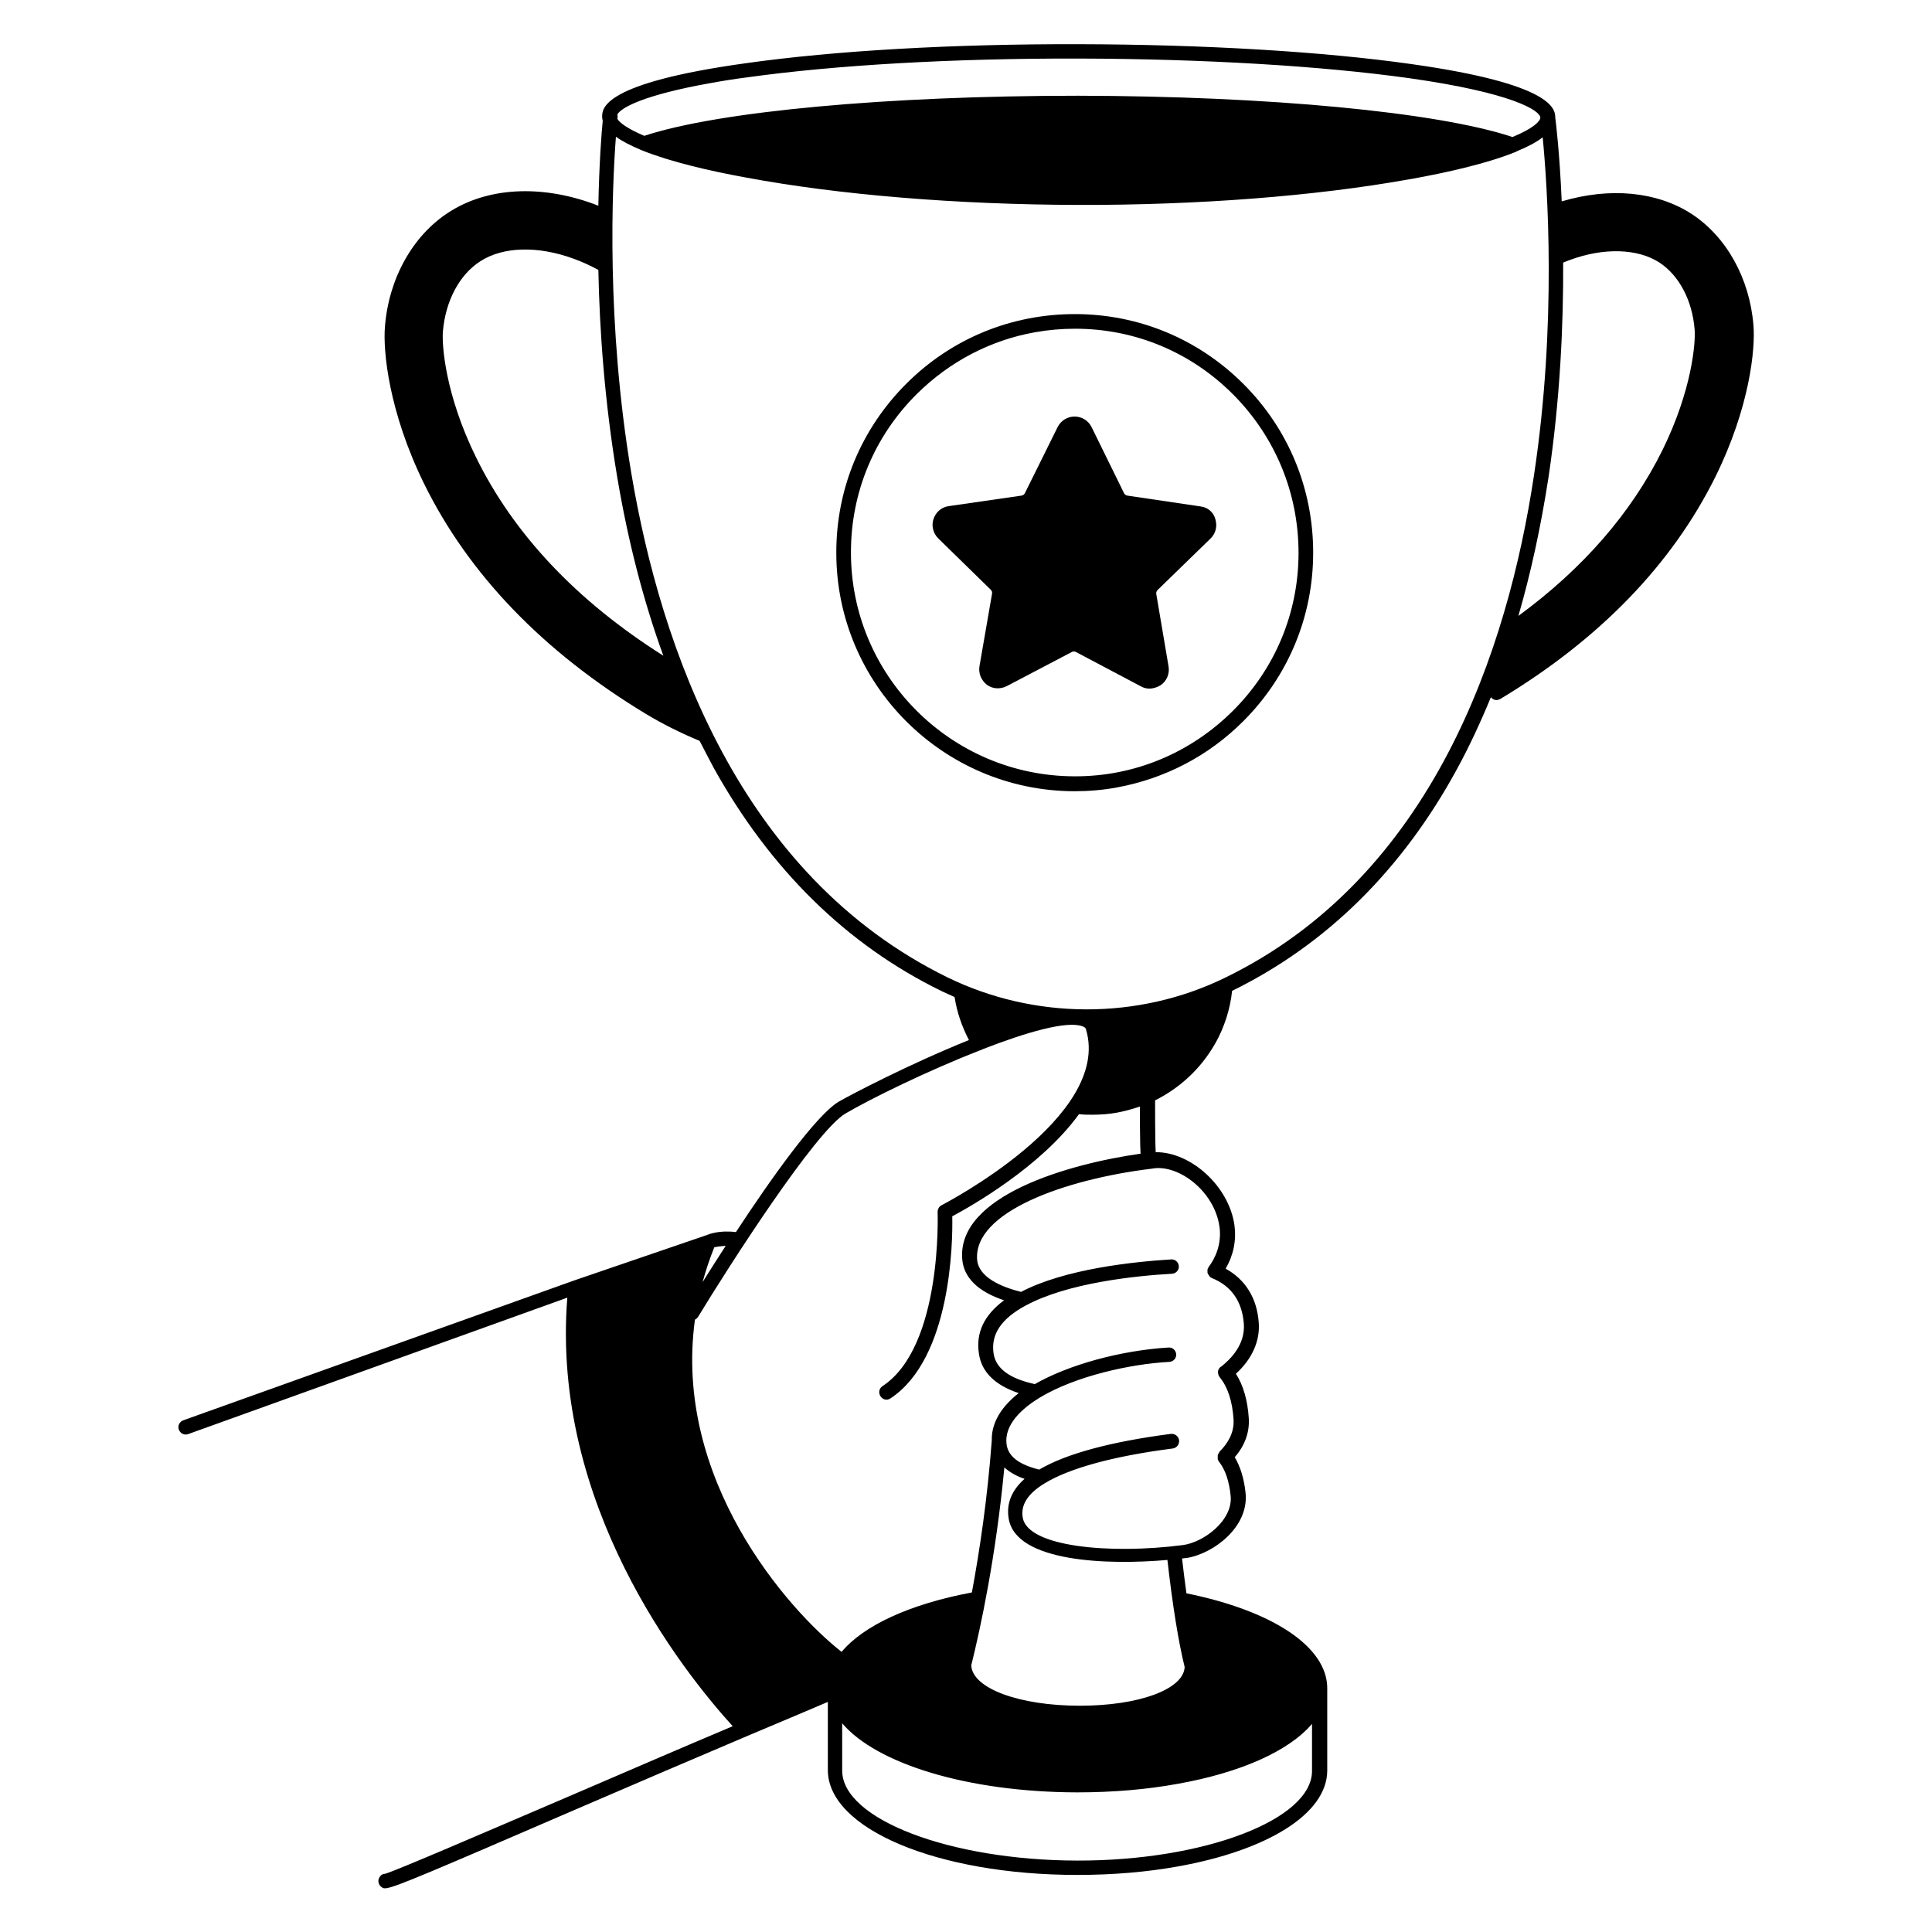
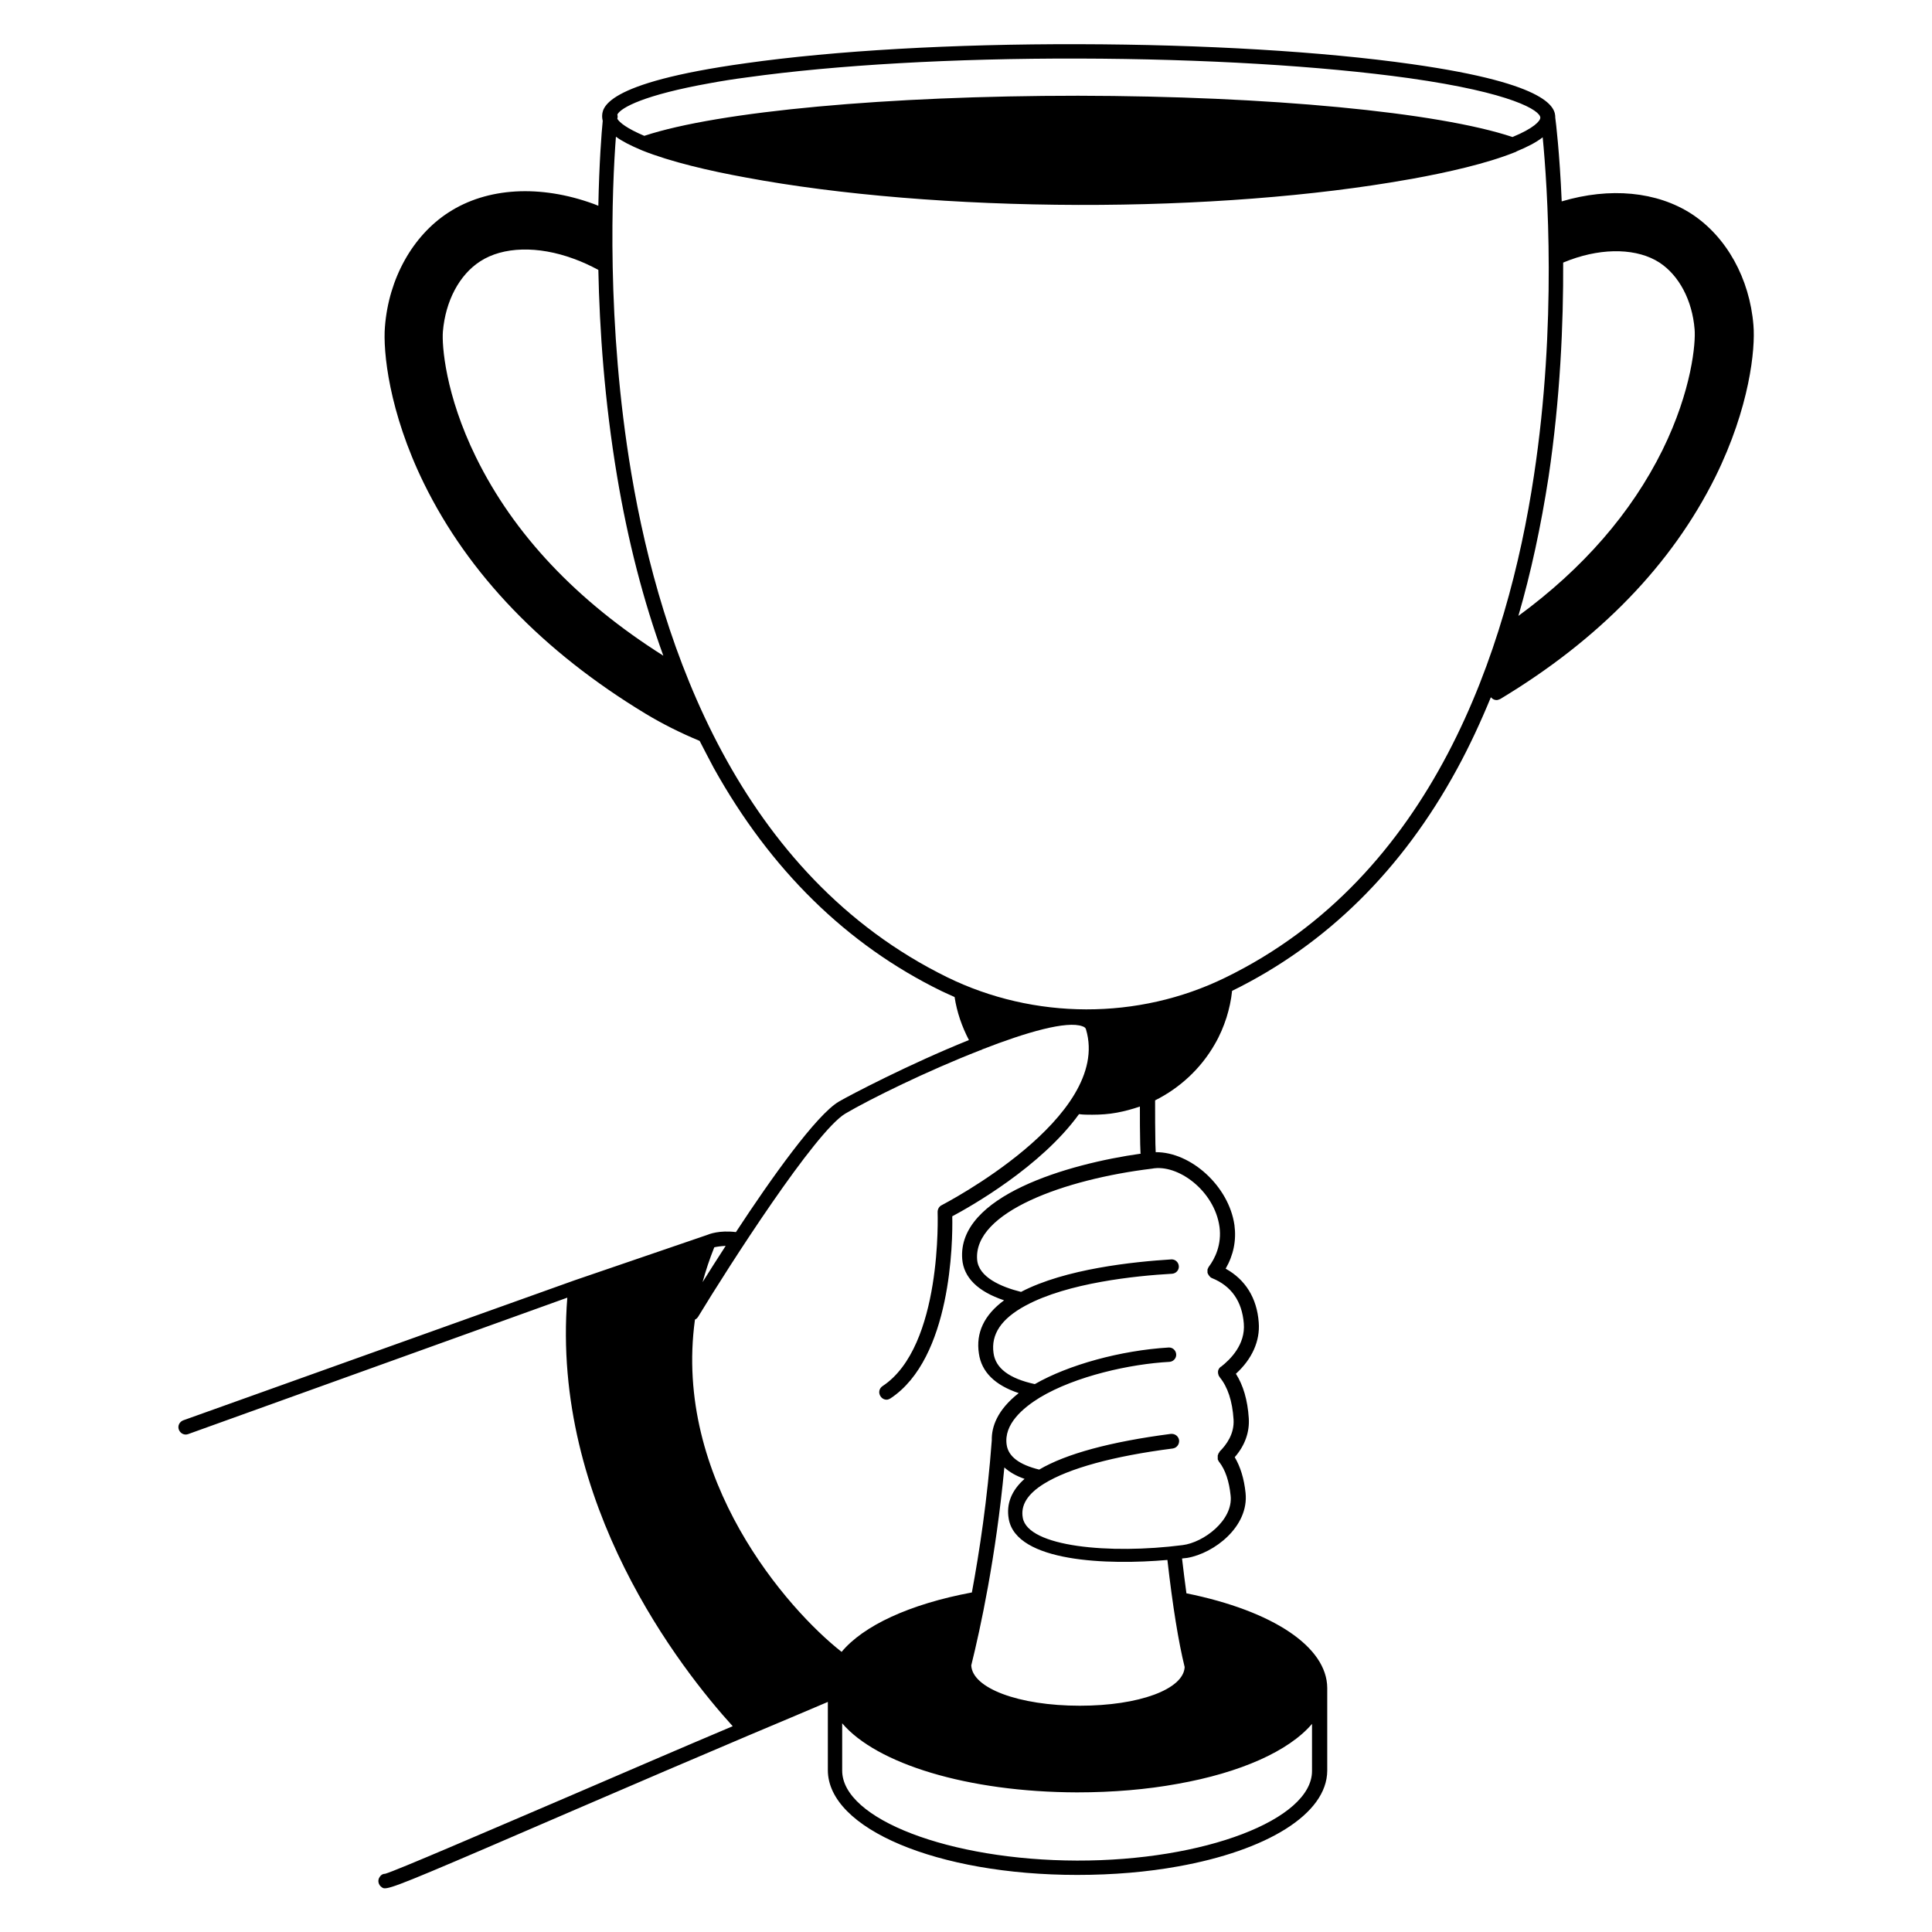
<svg xmlns="http://www.w3.org/2000/svg" width="1200pt" height="1200pt" version="1.1" viewBox="0 0 1200 1200">
  <path d="m736.91 989.64c-0.91-6.727-1.816-13.816-2.727-21.637 0.547 0 1.09-0.184 1.637-0.184 0.547 0 1.09-0.184 1.637-0.184 16.727-2.91 38.363-19.453 36.184-40.363-0.91-8.91-3.273-16.363-6.727-22.184 6.363-7.273 9.273-15.637 8.727-24.184-0.727-11.273-3.453-20.547-8-27.637 10-9.09 15.09-20.363 14.184-31.816-1.09-15.273-8.363-26.727-20.547-33.453 4.91-8.547 6.727-17.637 5.453-27.09-3.453-24.184-27.09-45.453-48.91-45.273l-0.184-5.09c-0.184-8.727-0.184-17.637-0.184-27.09 15.273-7.637 28.363-19.637 37.09-34.91 3.09-5.273 5.453-10.91 7.273-16.547 1.637-5.273 2.91-10.91 3.453-16.547 58.547-28.727 105.64-75.09 139.82-138 7.637-14 14.547-28.91 20.91-44.363 1.09 1.273 2.727 2 4.363 1.637 0.547-0.184 1.09-0.363 1.453-0.547 61.637-37.09 106.55-83.453 133.64-138 21.273-43.09 24.91-79.453 23.637-94.184-2.363-29.09-16.727-54.91-38.363-69.09-21.637-14-50.727-16.727-80.727-7.816-1.273-30-3.637-49.453-4-52 0-5.453-1.637-20.91-89.273-33.273-55.273-7.816-128.73-12.184-206.73-12.363-78-0.184-151.45 4-206.73 11.816-89.273 12.363-89.273 28.184-89.273 33.273 0 0.91 0.184 1.637 0.363 2.547-0.727 7.09-2.184 26-2.727 52.727-0.91-0.363-1.816-0.727-2.727-1.09-33.273-12.184-66.363-10.363-90.363 5.273-22.184 14.363-37.09 40.91-39.453 70.91-1.273 15.09 2.363 52.727 24.184 97.273 27.637 56.363 74 104.55 137.64 143.09 10.547 6.363 21.816 12 33.637 16.91 2.91 5.637 5.816 11.273 8.727 16.727 35.09 63.09 82.547 109.82 141.27 138.55 2.727 1.273 5.453 2.547 8.363 3.816 1.453 9.453 4.547 18.363 8.91 26.727-37.09 14.91-74.184 34.363-80.727 38.184-14 8.184-42.184 47.816-64 81.09-10.363-1.273-16.727 1.273-18 1.816l-82.363 28.184-242.91 86.914c-2.363 0.91-3.637 3.453-2.727 5.816s3.453 3.637 5.816 2.727l235.45-84.727c-10.184 128.18 70.727 230.91 102.73 266.18-30.184 12.727-66.363 28.363-101.45 43.453-53.09 22.727-107.82 46.363-114.36 48.184-1.453 0-2.727 0.727-3.453 2-1.453 2-0.91 4.91 1.273 6.363 0.727 0.547 1.273 0.91 3.273 0.547 6.363-1.09 27.273-10 116.91-48.727 37.453-16.184 76.184-32.727 107.45-46 19.09-8 36.184-15.273 49.453-20.91v42.363c0 36.363 68 65.09 154.91 65.09 22.363 0 43.453-1.816 62.547-5.273 54.91-9.816 92.547-32.363 92.727-59.453v-51.453c-0.18-25.457-33.637-47.82-87.453-58.73zm-1.094 45.816c-0.727 13.816-28.363 24-65.09 24-38 0-66.91-10.91-67.453-25.09 5.637-22.727 15.273-67.09 20.547-122.91 3.273 2.91 7.273 5.273 12.547 7.09-8.184 7.273-11.453 15.637-9.816 24.91 4.727 26.91 61.637 28.727 98.547 25.453 3.266 28.73 6.902 51.094 10.719 66.547zm21.637-273.45c1.453 10.91-2.727 19.637-6.727 24.91 0 0.184-0.184 0.184-0.184 0.363 0 0.184-0.184 0.184-0.184 0.363 0 0.184 0 0.184-0.184 0.363 0 0.184-0.184 0.363-0.184 0.547v0.547 0.363 0.547 0.363c0 0.184 0 0.363 0.184 0.547 0 0.184 0 0.184 0.184 0.363 0 0.184 0.184 0.363 0.184 0.363 0 0.184 0.184 0.184 0.184 0.363 0 0.184 0.184 0.184 0.363 0.363 0 0.184 0.184 0.184 0.184 0.363 0.184 0.184 0.363 0.184 0.363 0.363l0.184 0.184c0.184 0.184 0.363 0.184 0.547 0.363 0.184 0 0.184 0.184 0.363 0.184 12.184 4.91 18.727 14.547 19.816 28.184 1.09 13.09-8.363 22.363-14.184 26.91h-0.184c-0.184 0.184-0.363 0.363-0.547 0.547-0.184 0.184-0.363 0.363-0.547 0.727-0.184 0.184-0.184 0.547-0.363 0.727 0 0.184-0.184 0.547-0.184 0.727v0.184 0.727 0.184c0 0.184 0 0.363 0.184 0.727v0.184c0 0.184 0.184 0.363 0.184 0.547 0 0.184 0 0.184 0.184 0.363 0 0.184 0.184 0.363 0.363 0.547 0 0.184 0.184 0.184 0.184 0.363 4.91 6 7.816 14.727 8.547 26.184 0.547 8.91-4.363 15.637-8.727 20v0.184c-0.184 0.184-0.184 0.363-0.363 0.547l-0.184 0.184c-0.184 0.184-0.184 0.363-0.184 0.547 0 0.184 0 0.184-0.184 0.363 0 0.184-0.184 0.363-0.184 0.547v0.363 0.547 0.363 0.547 0.363c0 0.184 0 0.363 0.184 0.547 0 0.184 0 0.184 0.184 0.363 0 0.184 0.184 0.184 0.184 0.363 0 0.184 0.184 0.184 0.184 0.363 0 0 0 0.184 0.184 0.184 3.816 4.91 6.184 12 7.09 20.91 1.637 15.273-16.727 29.09-29.816 30.727-45.273 5.816-96 1.09-99.273-16.91-1.453-7.816 2.91-14.91 13.273-21.273 15.273-9.453 42.91-17.09 79.816-21.816 2.547-0.363 4.184-2.547 4-5.09-0.363-2.547-2.547-4.184-5.09-4-37.637 4.91-65.09 12.363-81.816 22.184-12.547-3.09-19.09-8.184-20.184-15.273-2-12.91 10.184-23.09 20.547-29.453 22.363-13.453 56.547-20.91 80.547-22.184 2.547-0.184 4.363-2.363 4.184-4.727-0.184-2.547-2.363-4.363-4.727-4.184-29.816 1.816-62.184 10.727-83.09 22.727-15.816-3.453-24.363-9.816-25.637-19.273-1.637-11.637 4.727-21.273 19.816-29.453 0.184 0 0.184-0.184 0.363-0.184 26-14 68-18.363 90.727-19.637 2.547-0.184 4.363-2.363 4.184-4.727-0.184-2.547-2.363-4.363-4.727-4.184-23.273 1.453-65.816 5.816-93.273 20.184-12.363-3.09-26.363-9.09-27.273-20-2.363-29.637 54.547-50 108.55-56.547 16.172-3.117 38.898 13.793 41.988 36.156zm213.46-598.91c1.453-0.547 2.91-1.09 4.184-1.637 21.273-7.816 42.184-7.09 55.637 1.637 12.184 8 20.363 23.453 21.816 41.453 0.727 8.184-1.637 37.816-20 75.09-19.273 38.91-49.273 73.453-89.453 102.91 7.816-26.91 14-55.637 18.727-86.184 7.269-48.723 9.27-95.449 9.09-133.27zm-529.82-111.45c6.91-1.273 14.727-2.547 23.273-3.637 54.91-7.637 127.82-11.816 205.45-11.637 77.637 0.184 150.73 4.547 205.45 12.184 64.363 9.09 81.453 20.184 81.453 24.547 0 2-4 6.547-17.273 12-46.363-15.453-151.64-25.453-269.82-25.637-117.82-0.004-223.27 9.633-269.45 24.906-10.727-4.547-15.273-8.184-16.727-10.547 0-0.547 0.184-0.91 0.184-0.91 0-0.547 0-1.273-0.184-1.816 2.359-4.363 16.906-12.18 57.633-19.453zm-145.45 232.36c-19.09-38.91-21.273-69.637-20.547-78.184 1.637-18.91 10.184-35.09 23.09-43.453 14.184-9.273 36-9.816 58.184-1.637 5.09 1.816 10.184 4.184 15.273 6.91 0.727 36.91 3.816 81.453 11.637 128.18 6.727 40.184 16.363 77.453 28.727 111.45-53.816-34-92.91-75.457-116.36-123.27zm292.55 322.91c-129.09-63.453-177.82-204.91-196-312.55-15.816-93.637-12-178.73-9.637-209.45 4 2.91 9.09 5.453 15.09 8 0.363 0.184 0.91 0.363 1.273 0.547 17.637 7.09 42 12.727 64 16.727 58.18 10.906 131.82 16.906 206.91 17.09 74.184 0.184 146.91-5.453 204.91-15.816 0.727-0.184 1.453-0.184 2.184-0.363 22-4 46.363-9.453 64-16.547 0.363-0.184 0.727-0.184 1.09-0.547 6.547-2.727 12-5.453 16.184-8.727 2.91 30.184 8.91 115.64-5.453 210.18-16.184 107.45-62.547 248.91-191.82 311.82-54.004 26.363-118.55 26.18-172.73-0.363zm-144.55 167.82c1.453-0.363 3.816-0.727 7.09-0.91-5.453 8.363-10.363 16.184-14.363 22.547 2-7.273 4.363-14.363 7.273-21.637zm-12 44.91c0.727-0.363 1.453-0.91 2-1.816 19.09-31.453 72.727-115.09 91.453-126.18 15.453-9.09 50.91-26.547 83.637-39.273 0.547-0.184 0.91-0.184 1.273-0.547 27.453-10.727 52.727-18 62.363-14.363 1.637 0.547 2 1.273 2.184 2 16.184 54.547-88.727 108.55-89.637 109.09-1.637 0.727-2.547 2.547-2.547 4.184 0 0.91 3.09 83.637-34.184 108.18-2.184 1.453-2.727 4.184-1.273 6.363 1.09 1.637 2.91 2.363 4.547 2 0.547-0.184 1.09-0.363 1.637-0.727 37.816-24.91 38.727-97.453 38.363-113.09 11.273-6 55.09-30.727 78.727-63.453 2.727 0.363 5.09 0.363 8.184 0.363 5.273 0 10.363-0.363 15.273-1.273 4.91-0.91 9.637-2.184 14.363-3.816 0 8 0 15.816 0.184 23.453l0.184 5.09c0 0.184 0 0.547 0.184 0.727-45.09 6.363-114 26.184-110.91 65.453 0.91 11.453 9.637 20.184 26 25.637-12.363 9.09-17.637 20.184-15.637 33.09 1.637 11.453 10 19.637 24.727 24.547-13.453 10.547-16.91 21.09-16.727 29.273-2.727 36.727-7.637 69.09-12.363 94.547-38.91 7.273-67.453 20.727-80.91 36.91-33.641-26.367-104.73-107.28-91.094-206.37zm383.27 280.36c0 30.184-66.91 55.816-146 55.637-79.09-0.184-146-25.816-145.82-56v-29.273c21.273 25.09 77.816 42.727 145.82 42.91 22.363 0 43.453-1.816 62.363-5.273 39.09-6.91 69.273-20.363 83.637-37.273z" />
-   <path d="m772.18 448c28-28 43.453-65.09 43.453-104.73 0-39.637-15.273-76.727-43.273-104.73s-65.09-43.453-104.73-43.453-76.727 15.273-104.73 43.273-43.453 65.09-43.453 104.73c-0.184 81.637 66.184 148.18 147.82 148.36 8.91 0 17.816-0.727 26.547-2.363 29.633-5.457 56.727-19.457 78.363-41.094zm-243.64-105.09c0-37.09 14.547-72 40.91-98.184 20.363-20.184 45.816-33.453 73.453-38.363 8.184-1.453 16.363-2.184 24.91-2.184 37.09 0 72 14.547 98.184 40.91 26.184 26.363 40.547 61.273 40.547 98.363s-14.547 72-40.91 98.184c-26.363 26.184-61.273 40.727-98.363 40.547-76.551-0.184-138.91-62.547-138.73-139.27z" />
-   <path d="m745.64 314.55-45.453-6.727c-0.91-0.184-1.637-0.727-2-1.453l-20.184-41.09c-2-4-6-6.547-10.547-6.547s-8.547 2.547-10.547 6.547l-20.363 41.09c-0.363 0.727-1.09 1.273-2 1.453l-45.273 6.547c-4.363 0.547-8 3.637-9.453 8-1.453 4.184-0.184 8.91 2.91 12l32.727 32c0.547 0.547 0.91 1.453 0.727 2.363l-7.816 45.09c-0.727 4.363 1.09 8.727 4.547 11.453 3.637 2.727 8.363 2.91 12.363 0.91l40.547-21.273c0.727-0.363 1.637-0.363 2.363 0l40.547 21.453c2.363 1.273 4.91 1.637 7.453 1.09 1.637-0.363 3.273-0.91 4.91-2 3.637-2.547 5.453-7.09 4.727-11.453l-7.637-45.09c-0.184-0.91 0.184-1.637 0.727-2.363l32.91-32c3.273-3.09 4.363-7.637 3.09-12-1.094-4.363-4.727-7.457-9.273-8z" />
</svg>